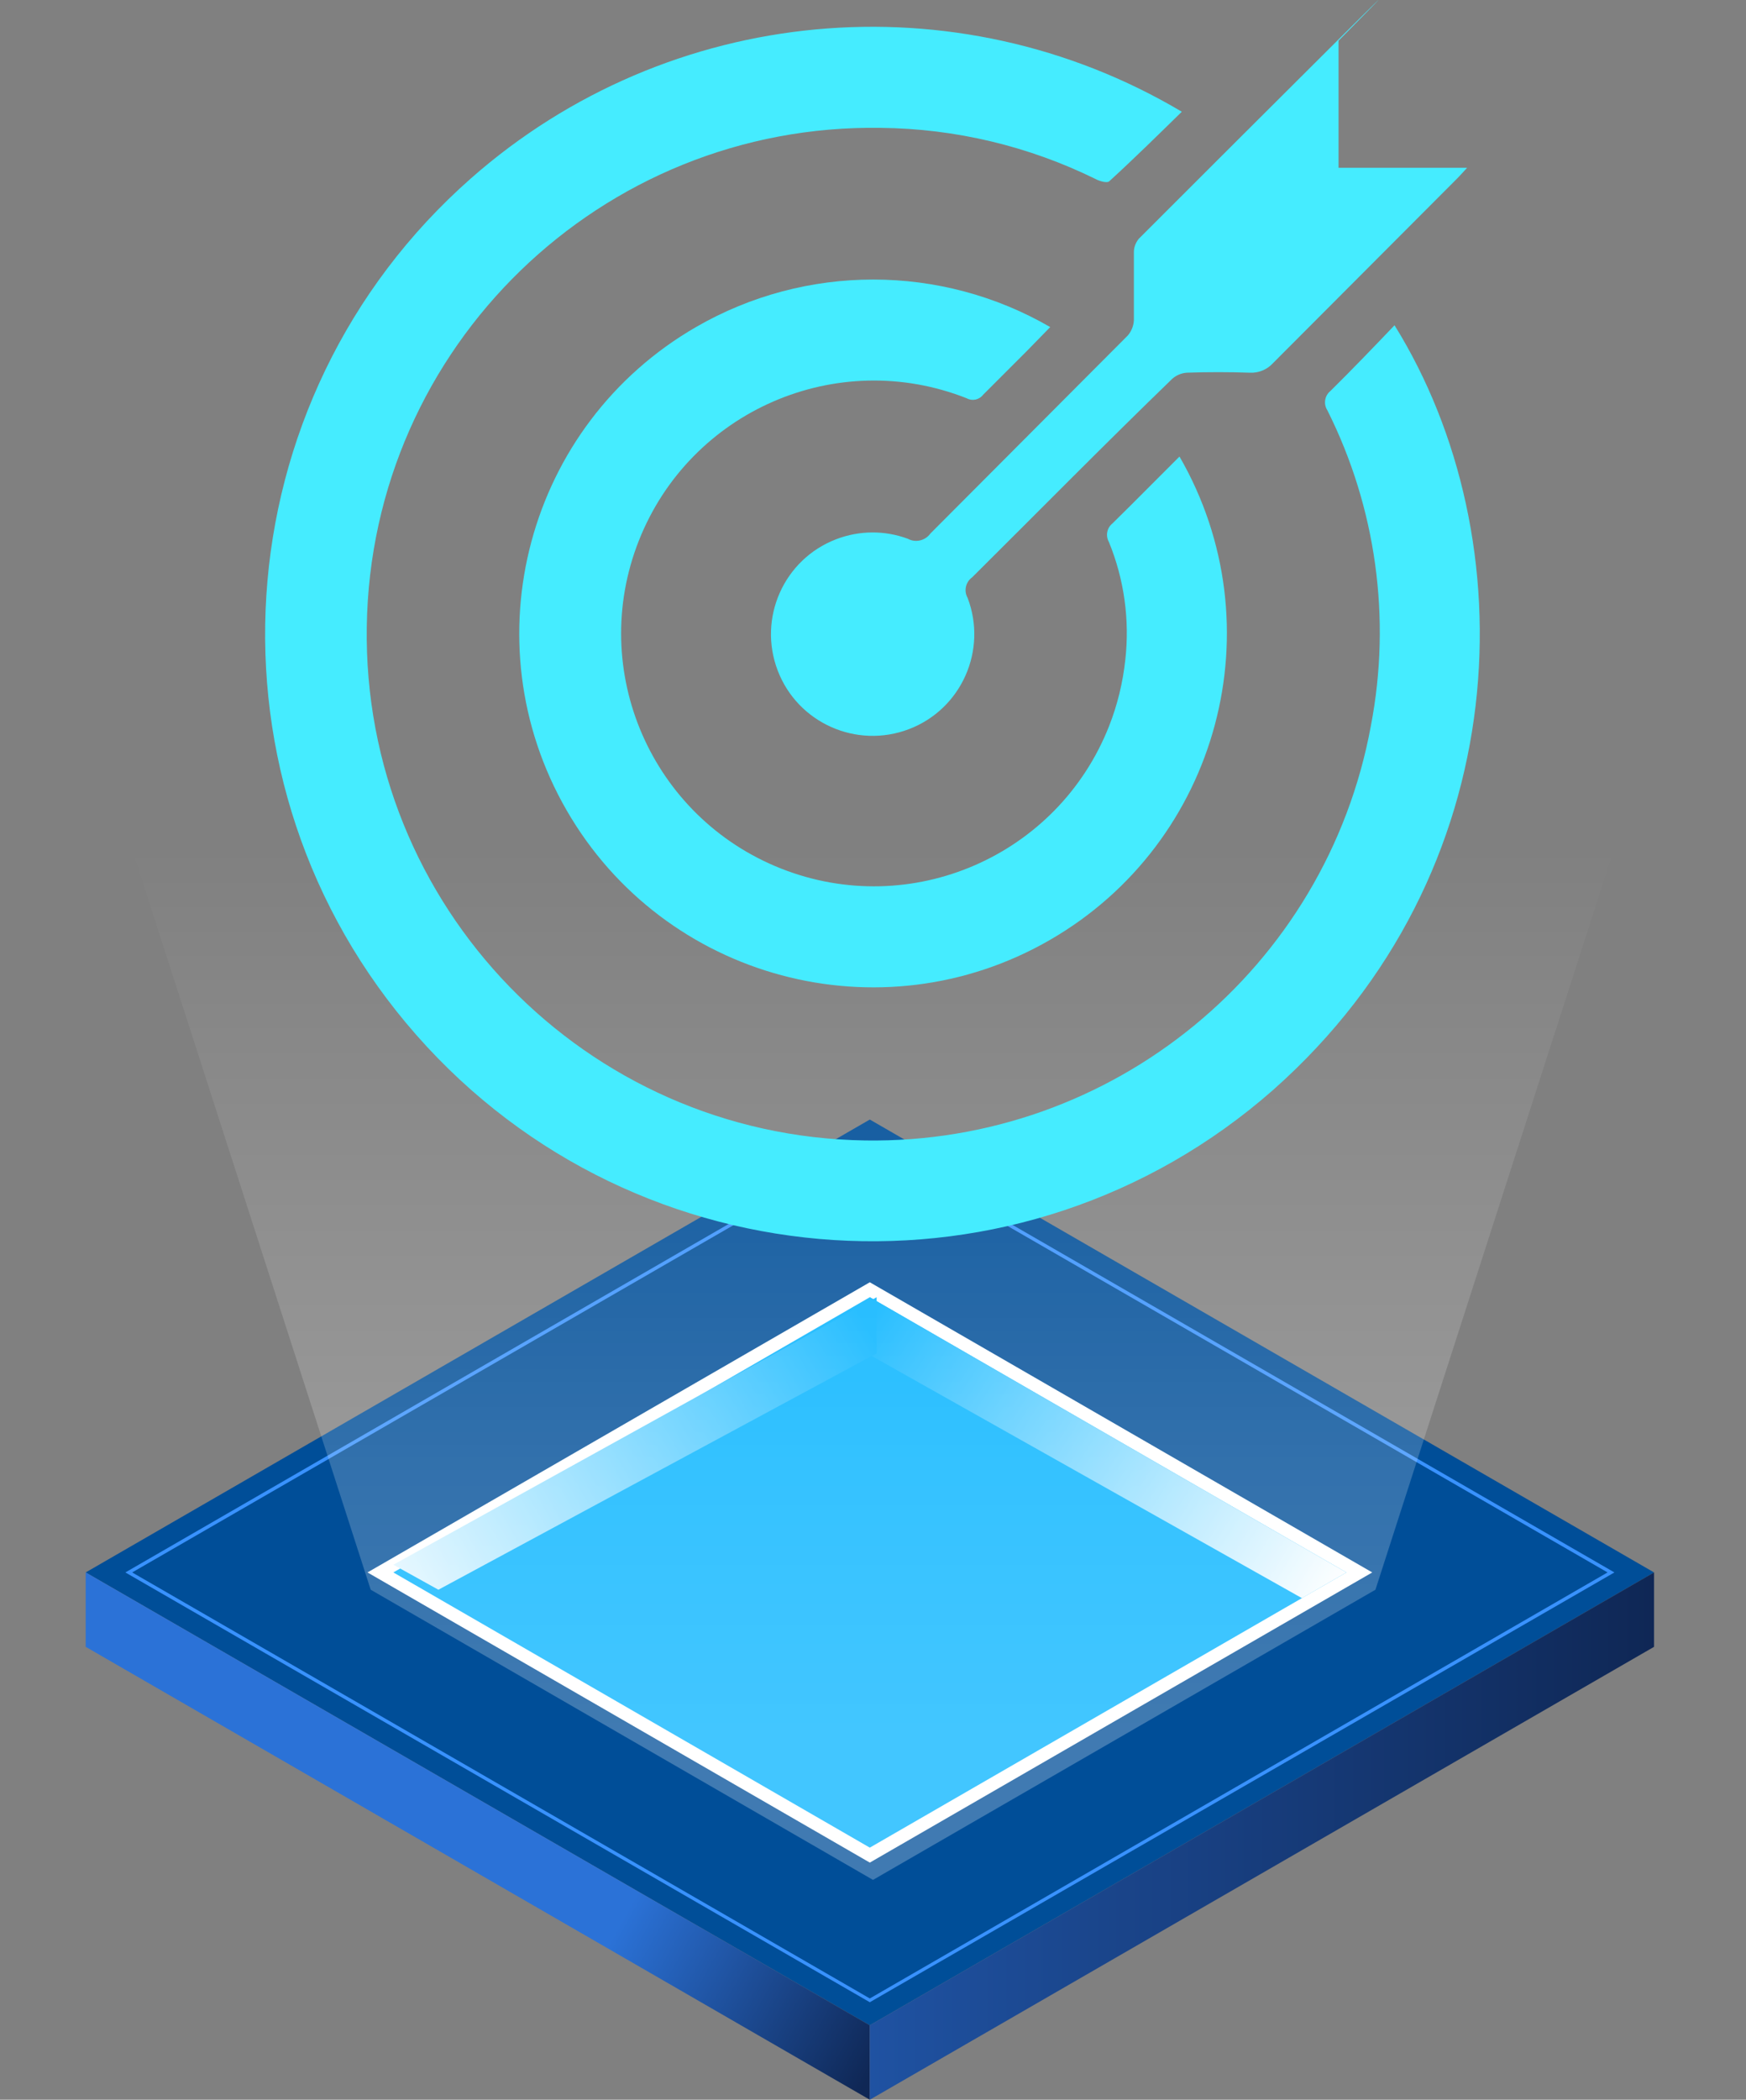
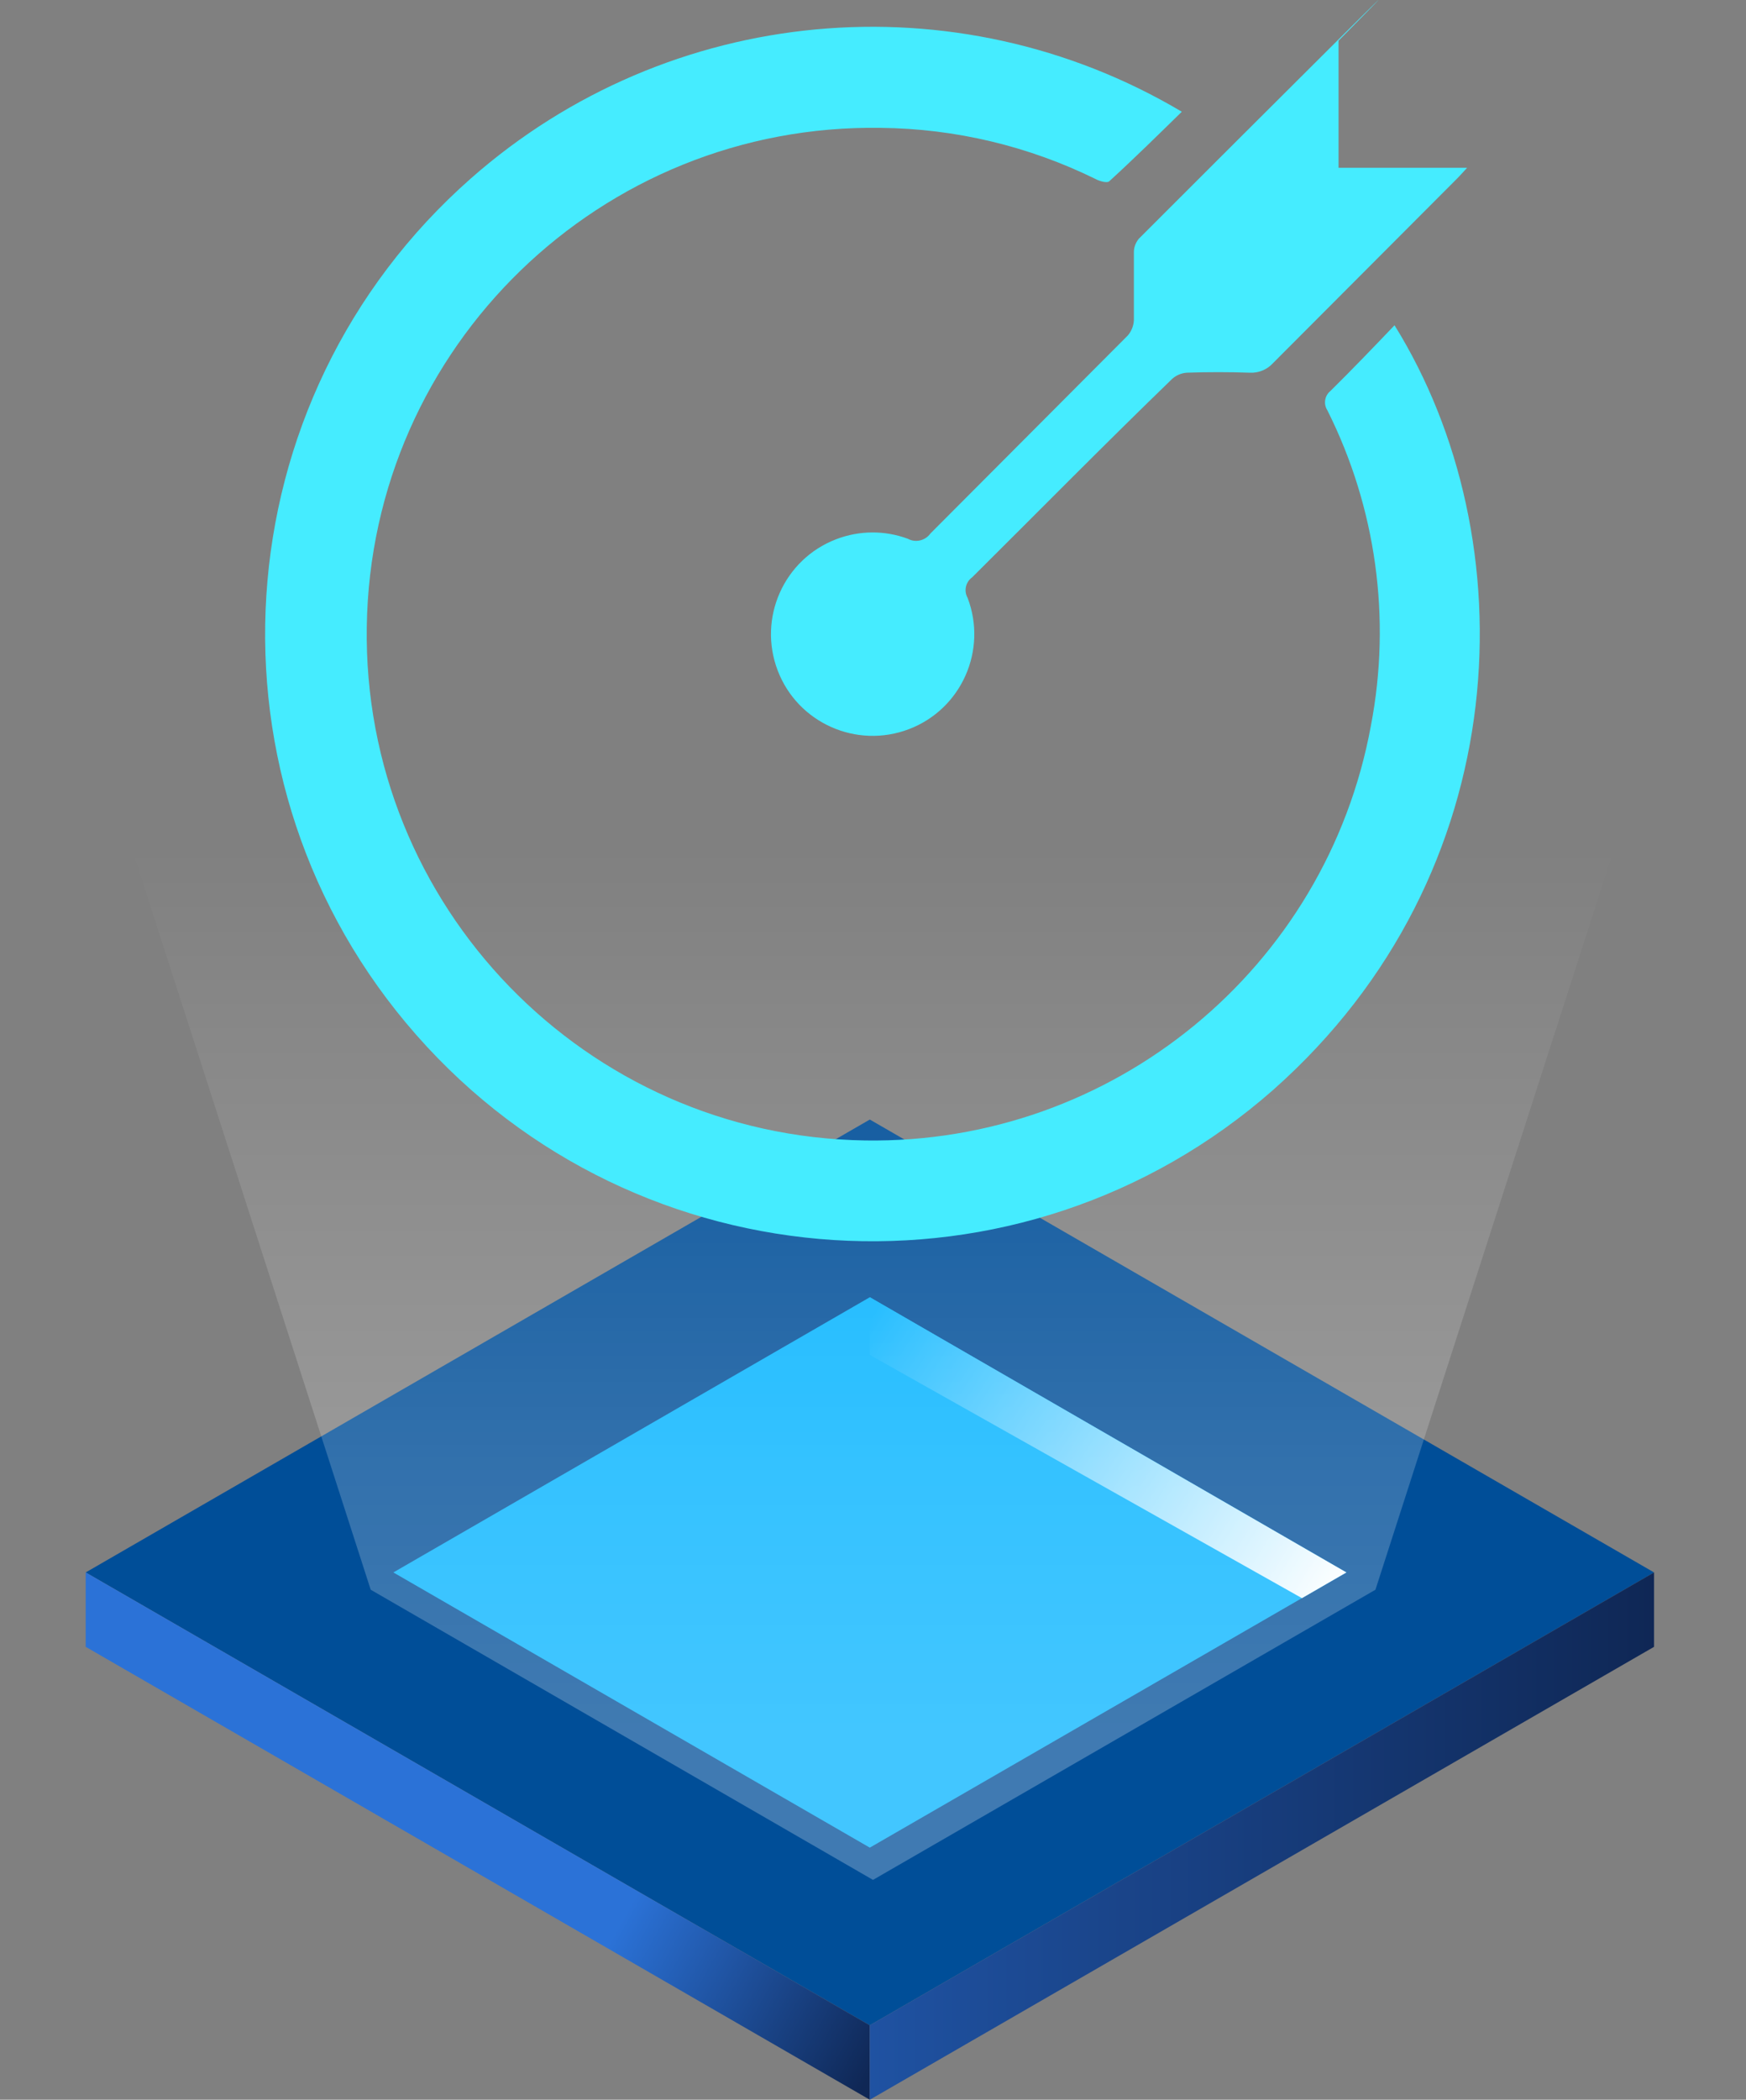
<svg xmlns="http://www.w3.org/2000/svg" id="a" viewBox="0 0 120.2 144.51">
  <rect x="0" y="0" width="120.2" height="144.51" fill="#808080" stroke="none" />
  <defs>
    <style>.j{fill:#fff;}.k{fill:#004e98;}.l{fill:#3992ff;}.m{fill:#45ecff;}.n{fill:url(#f);}.o{fill:url(#g);}.p{fill:url(#h);}.q{fill:url(#d);}.r{fill:url(#e);}.s{fill:#03b3ff;}</style>
    <linearGradient id="d" x1="2.01" y1="-91.55" x2="60.43" y2="-124.29" gradientTransform="translate(0 17.5) scale(1 -1)" gradientUnits="userSpaceOnUse">
      <stop offset=".7" stop-color="#2b72d7" />
      <stop offset="1" stop-color="#0f2755" />
    </linearGradient>
    <linearGradient id="e" x1="59.88" y1="-108.86" x2="113.87" y2="-108.86" gradientTransform="translate(0 17.5) scale(1 -1)" gradientUnits="userSpaceOnUse">
      <stop offset="0" stop-color="#1f52a2" />
      <stop offset="1" stop-color="#0f2755" />
    </linearGradient>
    <linearGradient id="f" x1="59.92" y1="-73.02" x2="91.81" y2="-92.92" gradientTransform="translate(0 17.5) scale(1 -1)" gradientUnits="userSpaceOnUse">
      <stop offset="0" stop-color="#03b3ff" />
      <stop offset="1" stop-color="#fff" />
    </linearGradient>
    <linearGradient id="g" x1="23.5" y1="-94.59" x2="59.76" y2="-73.63" gradientTransform="translate(0 17.5) scale(1 -1)" gradientUnits="userSpaceOnUse">
      <stop offset="0" stop-color="#fff" />
      <stop offset="1" stop-color="#03b3ff" />
    </linearGradient>
    <linearGradient id="h" x1="60.1" y1="-131.48" x2="60.1" y2="-40.35" gradientTransform="translate(0 17.5) scale(1 -1)" gradientUnits="userSpaceOnUse">
      <stop offset=".33" stop-color="#fff" stop-opacity=".25" />
      <stop offset=".52" stop-color="#fff" stop-opacity=".2" />
      <stop offset=".86" stop-color="#fff" stop-opacity=".06" />
      <stop offset="1" stop-color="#fff" stop-opacity="0" />
    </linearGradient>
  </defs>
  <g id="b">
    <g id="c">
      <polygon points="113.87 108.22 59.88 139.39 5.9 108.22 59.88 77.05 113.87 108.22" style="fill:#004e98;" />
-       <path d="M59.88,137.8L8.63,108.22l51.25-29.59,51.26,29.59-51.26,29.58ZM9.1,108.22l50.78,29.32,50.79-29.32-50.79-29.32L9.1,108.22Z" style="fill:#3992ff;" />
-       <polygon points="94.47 108.22 59.88 128.19 25.3 108.22 59.88 88.25 94.47 108.22" style="fill:#fff;" />
      <polygon points="92.69 108.22 59.88 127.16 27.08 108.22 59.88 89.28 92.69 108.22" style="fill:#03b3ff;" />
      <polygon points="59.88 139.39 59.88 144.51 5.9 113.34 5.9 108.22 59.88 139.39" style="fill:url(#d);" />
      <polygon points="59.88 139.39 59.88 144.51 113.87 113.34 113.87 108.22 59.88 139.39" style="fill:url(#e);" />
      <polygon points="59.88 89.28 59.88 93.25 89.63 109.99 92.69 108.22 59.88 89.28" style="fill:url(#f);" />
-       <polygon points="60.35 89.28 60.35 93.14 30.18 109.41 27.08 107.69 60.35 89.28" style="fill:url(#g);" />
      <polygon points="60.1 30.24 0 30.24 25.52 109.41 60.1 129.38 94.69 109.41 120.2 30.24 60.1 30.24" style="fill:url(#h);" />
      <g id="i">
        <path d="M96,22.38c9.12,14.67,8.55,37.66-8.35,52.63-17.33,15.25-43.73,13.56-58.98-3.77-15.25-17.33-13.56-43.73,3.77-58.98C46.03,.3,65.79-1.55,81.36,7.69c-1.67,1.63-3.29,3.23-5,4.79-.14,.13-.64,0-.92-.15-4.61-2.27-9.67-3.48-14.81-3.53-19.24-.3-35.09,15.06-35.38,34.31-.3,19.24,15.06,35.09,34.31,35.38,17.02,.26,31.75-11.81,34.82-28.56,1.41-7.36,.36-14.99-3-21.69-.28-.43-.19-1.01,.21-1.33,1.48-1.46,2.93-2.97,4.42-4.53Z" style="fill:#45ecff;" />
-         <path d="M81.2,31.42c6.72,11.65,2.73,26.55-8.92,33.27-11.65,6.72-26.55,2.73-33.27-8.92-6.72-11.65-2.73-26.55,8.92-33.27,7.54-4.35,16.84-4.35,24.37,.01l-1.62,1.66-3,3c-.27,.35-.75,.45-1.13,.24-8.94-3.53-19.04,.86-22.57,9.8-3.53,8.94,.86,19.04,9.8,22.57,8.94,3.53,19.04-.86,22.57-9.8,.58-1.47,.95-3,1.12-4.57,.31-2.76-.08-5.55-1.13-8.11-.24-.43-.14-.97,.25-1.28,1.53-1.5,3.03-3.03,4.61-4.6Z" style="fill:#45ecff;" />
        <path d="M92.15,2.8V11.55h8.85c-.35,.37-.54,.6-.76,.81-4.2,4.21-8.4,8.42-12.6,12.63-.41,.45-.99,.69-1.6,.66-1.45-.05-2.9-.05-4.35,0-.37,.03-.72,.18-1,.43-4.69,4.54-9.19,9.11-13.76,13.65-.45,.32-.59,.93-.32,1.41,1.38,3.61-.42,7.66-4.03,9.04-3.61,1.38-7.66-.42-9.04-4.03-1.38-3.61,.42-7.66,4.03-9.04,1.59-.61,3.34-.62,4.93-.03,.53,.29,1.2,.13,1.55-.36,4.53-4.54,9.06-9.08,13.59-13.63,.25-.29,.4-.66,.42-1.05v-4.7c0-.33,.13-.65,.34-.91,4.49-4.49,8.97-8.96,13.46-13.43,6.73-6.7,.14-.05,.29-.2Z" style="fill:#45ecff;" />
      </g>
    </g>
  </g>
</svg>